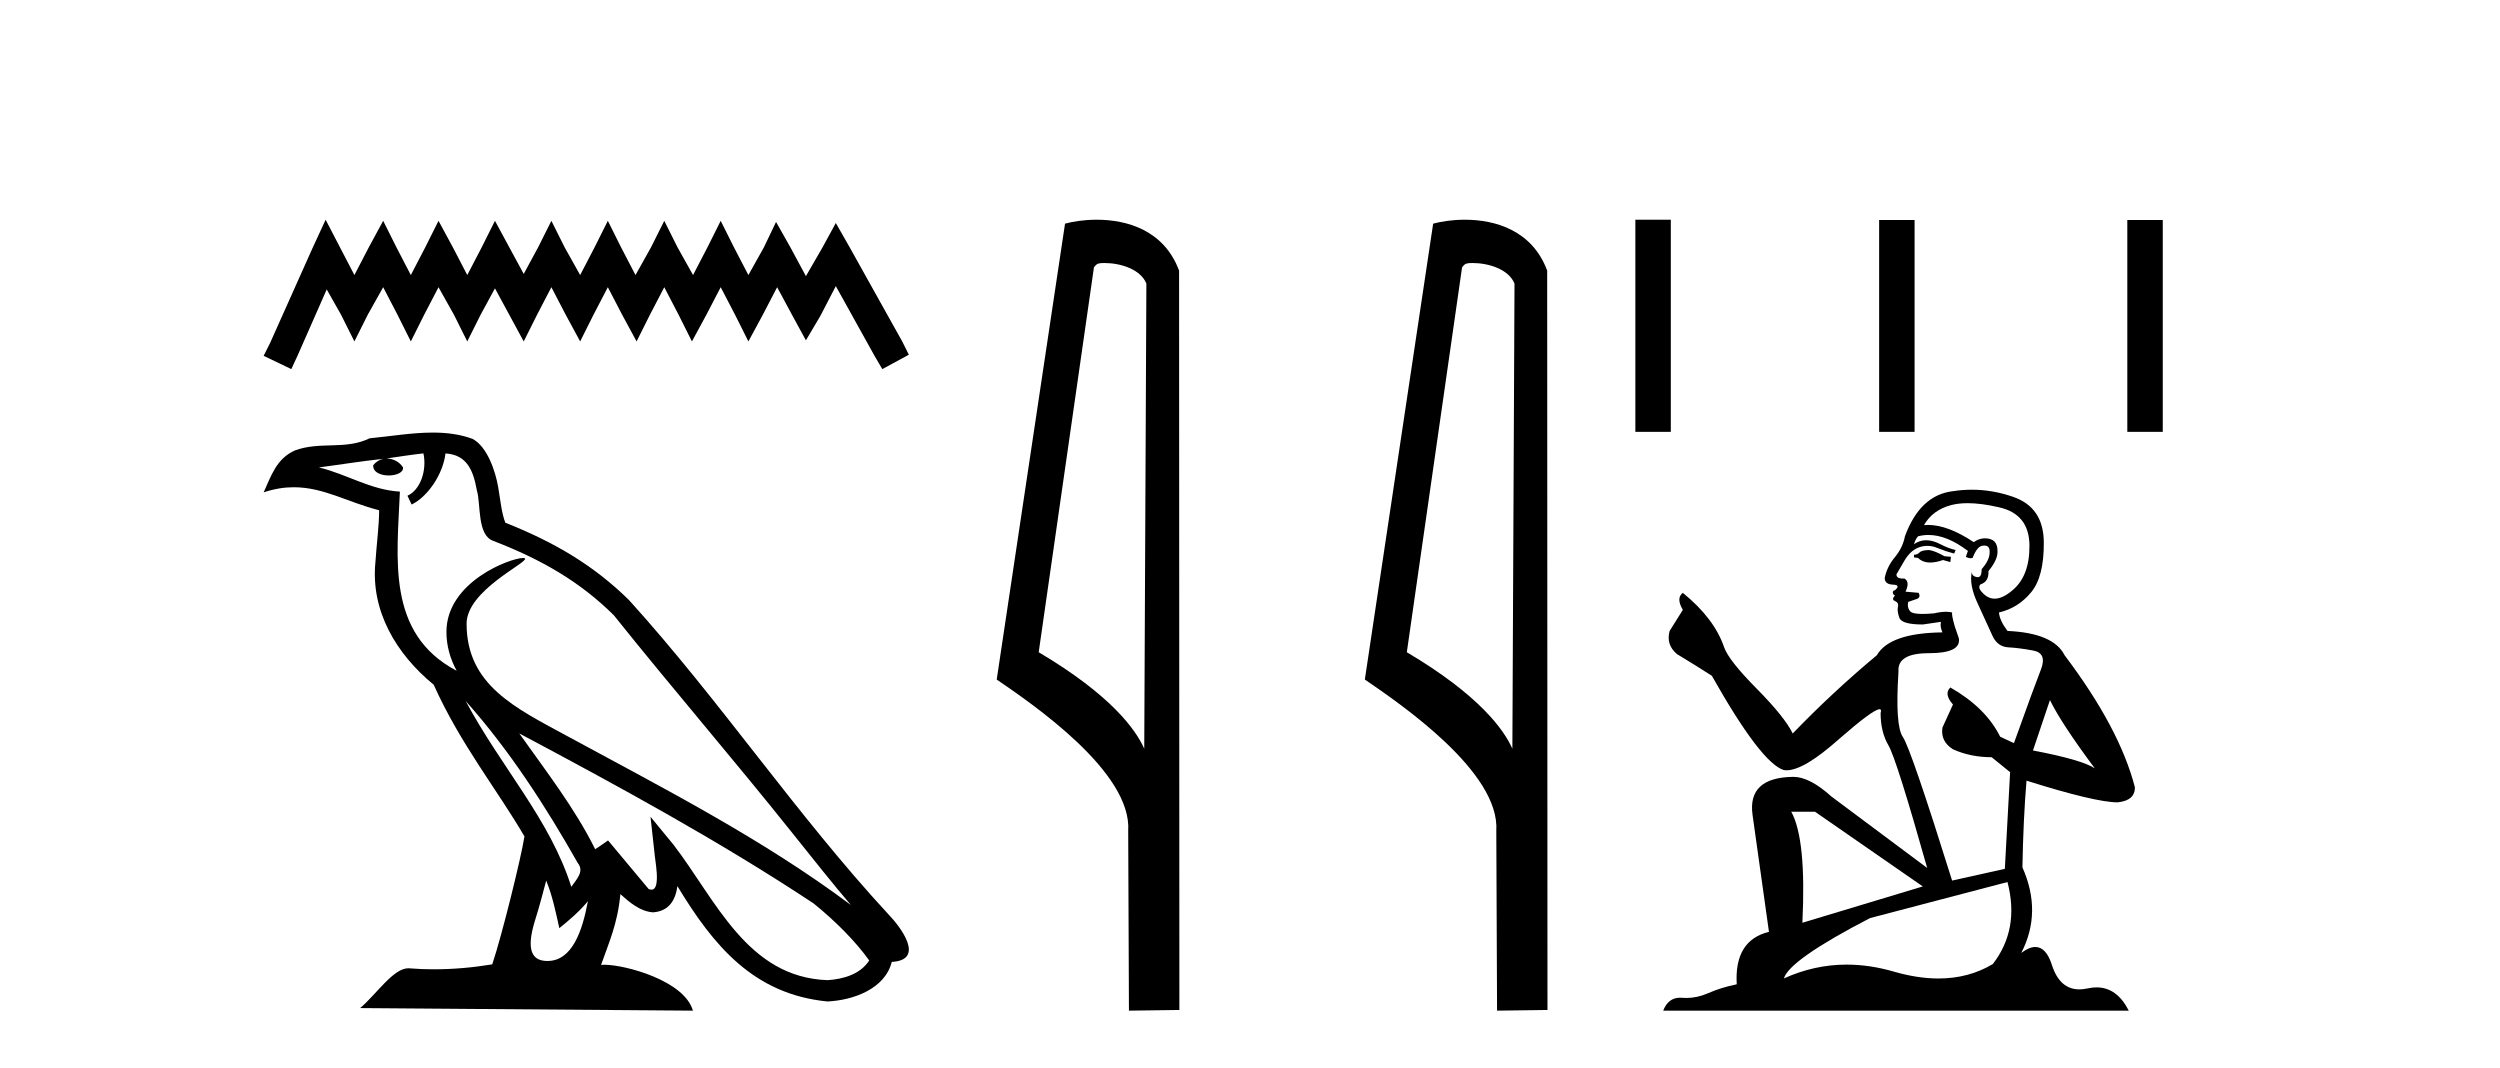
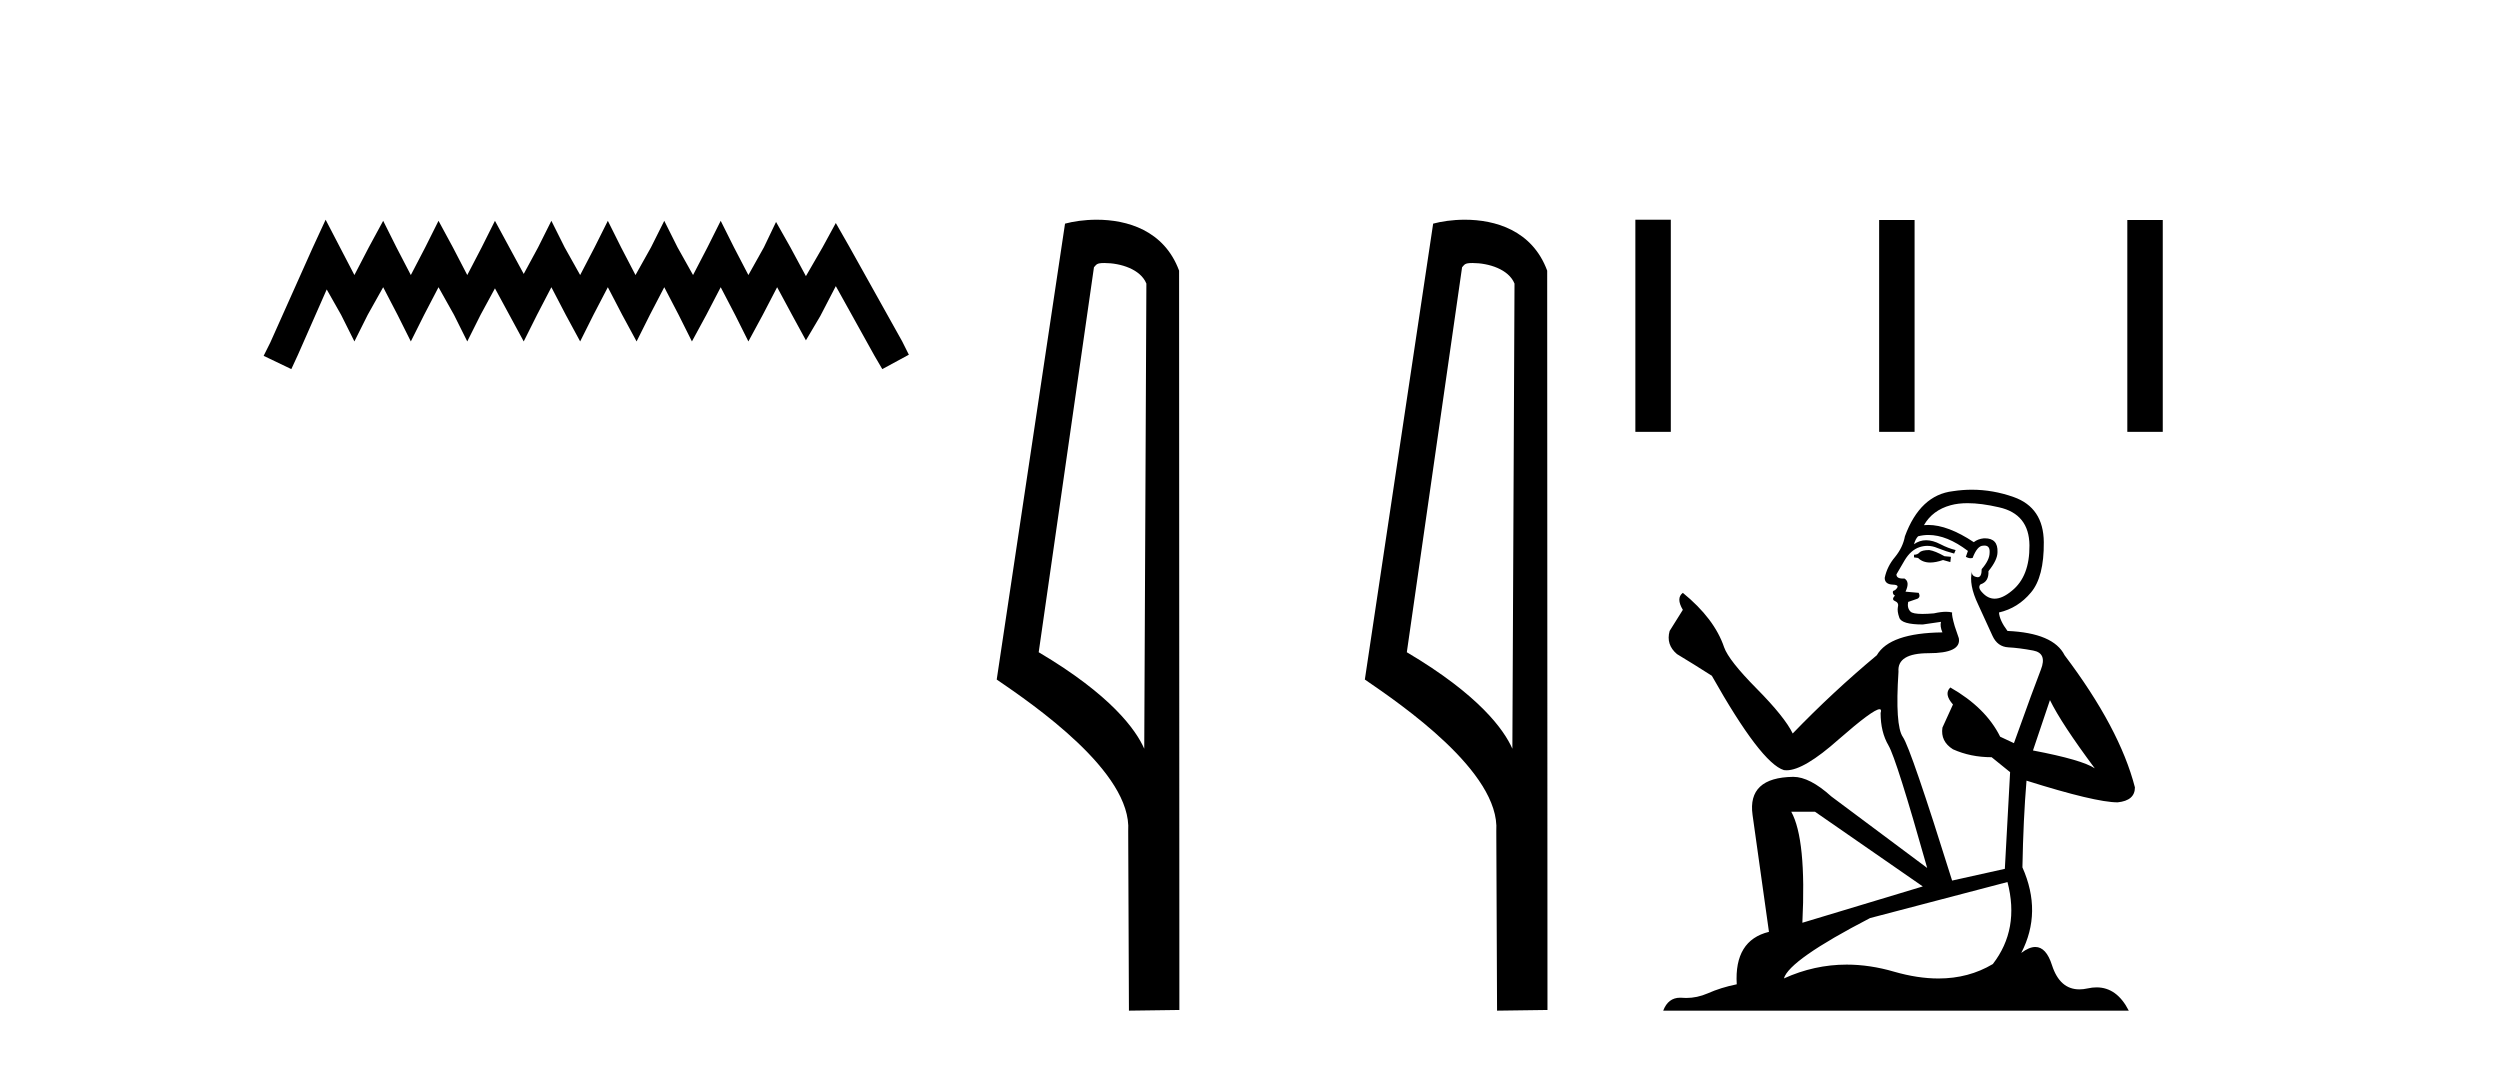
<svg xmlns="http://www.w3.org/2000/svg" width="96.0" height="41.0">
  <path d="M 12.504 8.437 L 11.994 9.542 L 10.379 13.154 L 10.124 13.664 L 11.187 14.174 L 11.442 13.621 L 12.546 11.114 L 13.099 12.091 L 13.609 13.111 L 14.119 12.091 L 14.714 11.029 L 15.266 12.091 L 15.776 13.111 L 16.286 12.091 L 16.839 11.029 L 17.434 12.091 L 17.943 13.111 L 18.453 12.091 L 19.006 11.072 L 19.558 12.091 L 20.111 13.111 L 20.621 12.091 L 21.173 11.029 L 21.726 12.091 L 22.278 13.111 L 22.788 12.091 L 23.341 11.029 L 23.893 12.091 L 24.445 13.111 L 24.955 12.091 L 25.508 11.029 L 26.06 12.091 L 26.57 13.111 L 27.123 12.091 L 27.675 11.029 L 28.228 12.091 L 28.738 13.111 L 29.29 12.091 L 29.842 11.029 L 30.437 12.134 L 30.947 13.069 L 31.5 12.134 L 32.095 10.987 L 33.582 13.664 L 33.88 14.174 L 34.9 13.621 L 34.645 13.111 L 32.605 9.457 L 32.095 8.564 L 31.585 9.499 L 30.947 10.604 L 30.352 9.499 L 29.8 8.522 L 29.333 9.499 L 28.738 10.562 L 28.185 9.499 L 27.675 8.479 L 27.165 9.499 L 26.613 10.562 L 26.018 9.499 L 25.508 8.479 L 24.998 9.499 L 24.403 10.562 L 23.85 9.499 L 23.341 8.479 L 22.831 9.499 L 22.278 10.562 L 21.683 9.499 L 21.173 8.479 L 20.663 9.499 L 20.111 10.519 L 19.558 9.499 L 19.006 8.479 L 18.496 9.499 L 17.943 10.562 L 17.391 9.499 L 16.839 8.479 L 16.329 9.499 L 15.776 10.562 L 15.224 9.499 L 14.714 8.479 L 14.161 9.499 L 13.609 10.562 L 13.056 9.499 L 12.504 8.437 Z" style="fill:#000000;stroke:none" />
-   <path d="M 17.882 26.919 L 17.882 26.919 C 19.559 28.803 20.948 30.953 22.185 33.137 C 22.445 33.457 22.152 33.751 21.938 34.055 C 21.122 31.467 19.246 29.469 17.882 26.919 ZM 16.26 17.41 C 16.399 18.062 16.142 18.814 15.647 19.036 L 15.805 19.374 C 16.423 19.08 17.017 18.201 17.106 17.412 C 17.949 17.462 18.18 18.097 18.312 18.835 C 18.47 19.338 18.31 20.561 18.948 20.772 C 20.834 21.503 22.276 22.347 23.569 23.623 C 25.802 26.416 28.135 29.12 30.368 31.915 C 31.236 33.003 32.029 33.999 32.673 34.751 C 29.282 32.216 25.494 30.278 21.777 28.263 C 19.802 27.19 17.917 26.312 17.917 23.949 C 17.917 22.678 20.259 21.614 20.162 21.448 C 20.154 21.434 20.127 21.427 20.084 21.427 C 19.603 21.427 17.143 22.339 17.143 24.264 C 17.143 24.797 17.285 25.291 17.533 25.752 C 17.529 25.752 17.526 25.752 17.522 25.751 C 14.823 24.321 15.252 21.428 15.356 18.878 C 14.235 18.816 13.311 18.204 12.246 17.949 C 13.072 17.842 13.895 17.704 14.723 17.619 L 14.723 17.619 C 14.568 17.65 14.426 17.74 14.331 17.867 C 14.318 18.139 14.625 18.258 14.925 18.258 C 15.218 18.258 15.503 18.144 15.475 17.947 C 15.343 17.741 15.102 17.607 14.855 17.607 C 14.848 17.607 14.841 17.607 14.834 17.607 C 15.246 17.548 15.794 17.46 16.26 17.41 ZM 20.974 33.815 C 21.215 34.403 21.341 35.025 21.478 35.642 C 21.871 35.324 22.252 34.997 22.575 34.607 L 22.575 34.607 C 22.364 35.75 21.972 36.902 21.021 36.902 C 20.445 36.902 20.179 36.513 20.548 35.334 C 20.722 34.778 20.86 34.247 20.974 33.815 ZM 19.94 28.163 L 19.94 28.163 C 23.789 30.213 27.6 32.283 31.239 34.689 C 32.097 35.383 32.861 36.158 33.378 36.882 C 33.035 37.415 32.382 37.598 31.778 37.638 C 28.697 37.531 27.491 34.561 25.864 32.439 L 24.979 31.364 L 25.131 32.741 C 25.142 32.989 25.396 34.163 25.017 34.163 C 24.985 34.163 24.948 34.155 24.906 34.136 L 23.349 32.272 C 23.183 32.382 23.026 32.507 22.854 32.609 C 22.082 31.046 20.951 29.59 19.94 28.163 ZM 16.619 16.611 C 15.81 16.611 14.981 16.757 14.196 16.83 C 13.259 17.287 12.309 16.938 11.327 17.295 C 10.617 17.614 10.418 18.26 10.124 18.906 C 10.543 18.767 10.923 18.71 11.282 18.71 C 12.427 18.71 13.349 19.286 14.559 19.594 C 14.557 20.201 14.462 20.89 14.416 21.585 C 14.229 23.466 15.22 25.118 16.654 26.294 C 17.681 28.58 19.102 30.335 20.139 32.119 C 20.015 32.92 19.269 35.945 18.902 37.031 C 18.181 37.152 17.412 37.221 16.656 37.221 C 16.351 37.221 16.048 37.21 15.751 37.186 C 15.728 37.183 15.705 37.181 15.682 37.181 C 15.099 37.181 14.458 38.178 13.829 38.71 L 26.608 38.809 C 26.282 37.657 24.011 37.046 23.204 37.046 C 23.158 37.046 23.117 37.048 23.081 37.052 C 23.365 36.237 23.72 35.472 23.822 34.334 C 24.178 34.653 24.578 34.999 25.077 35.034 C 25.688 34.989 25.936 34.572 26.013 34.028 C 27.396 36.315 28.942 38.182 31.778 38.457 C 32.758 38.409 33.98 37.98 34.244 36.938 C 35.544 36.865 34.591 35.599 34.108 35.102 C 30.57 31.273 27.65 26.902 24.155 23.044 C 22.809 21.716 21.288 20.818 19.406 20.073 C 19.266 19.728 19.22 19.239 19.129 18.7 C 19.029 18.112 18.716 17.15 18.142 16.851 C 17.654 16.672 17.141 16.611 16.619 16.611 Z" style="fill:#000000;stroke:none" />
  <path d="M 42.409 10.1 C 43.034 10.1 43.799 10.34 44.021 10.89 L 43.939 28.751 L 43.939 28.751 C 43.623 28.034 42.681 26.699 39.886 25.046 L 42.008 10.263 C 42.108 10.157 42.105 10.1 42.409 10.1 ZM 43.939 28.751 L 43.939 28.751 C 43.939 28.751 43.939 28.751 43.939 28.751 L 43.939 28.751 L 43.939 28.751 ZM 42.112 8.437 C 41.634 8.437 41.203 8.505 40.897 8.588 L 38.274 26.094 C 39.662 27.044 43.475 29.648 43.323 31.91 L 43.351 38.809 L 45.288 38.783 L 45.277 10.393 C 44.701 8.837 43.27 8.437 42.112 8.437 Z" style="fill:#000000;stroke:none" />
  <path d="M 56.545 10.1 C 57.169 10.1 57.934 10.34 58.157 10.89 L 58.075 28.751 L 58.075 28.751 C 57.758 28.034 56.817 26.699 54.022 25.046 L 56.144 10.263 C 56.243 10.157 56.241 10.1 56.545 10.1 ZM 58.075 28.751 L 58.075 28.751 C 58.075 28.751 58.075 28.751 58.075 28.751 L 58.075 28.751 L 58.075 28.751 ZM 56.248 8.437 C 55.77 8.437 55.338 8.505 55.033 8.588 L 52.41 26.094 C 53.797 27.044 57.61 29.648 57.458 31.91 L 57.487 38.809 L 59.423 38.783 L 59.412 10.393 C 58.836 8.837 57.406 8.437 56.248 8.437 Z" style="fill:#000000;stroke:none" />
  <path d="M 62.798 8.437 L 62.798 16.583 L 64.159 16.583 L 64.159 8.437 ZM 72.159 8.448 L 72.159 16.583 L 73.52 16.583 L 73.52 8.448 ZM 81.689 8.448 L 81.689 16.583 L 83.05 16.583 L 83.05 8.448 Z" style="fill:#000000;stroke:none" />
  <path d="M 74.083 21.122 Q 73.802 21.122 73.712 21.212 Q 73.633 21.302 73.498 21.302 L 73.498 21.404 L 73.655 21.426 Q 73.83 21.601 74.12 21.601 Q 74.334 21.601 74.612 21.505 L 74.893 21.584 L 74.916 21.381 L 74.668 21.359 Q 74.308 21.156 74.083 21.122 ZM 75.557 19.322 Q 76.076 19.322 76.761 19.48 Q 77.92 19.738 77.931 20.942 Q 77.942 22.135 77.256 22.686 Q 76.893 22.989 76.595 22.989 Q 76.339 22.989 76.131 22.765 Q 75.928 22.562 76.052 22.439 Q 76.378 22.337 76.356 21.932 Q 76.704 21.505 76.704 21.201 Q 76.726 20.671 76.218 20.671 Q 76.197 20.671 76.176 20.672 Q 75.951 20.695 75.793 20.819 Q 74.798 20.158 74.041 20.158 Q 73.959 20.158 73.88 20.166 L 73.88 20.166 Q 74.207 19.592 74.904 19.401 Q 75.189 19.322 75.557 19.322 ZM 78.718 26.883 Q 79.157 27.783 80.44 29.505 Q 79.956 29.178 78.066 28.818 L 78.718 26.883 ZM 74.053 20.543 Q 74.763 20.543 75.568 21.156 L 75.489 21.381 Q 75.584 21.436 75.673 21.436 Q 75.711 21.436 75.748 21.426 Q 75.928 20.954 76.153 20.954 Q 76.18 20.95 76.204 20.95 Q 76.421 20.95 76.401 21.224 Q 76.401 21.505 76.097 21.854 Q 76.097 22.165 75.945 22.165 Q 75.922 22.165 75.894 22.157 Q 75.692 22.112 75.726 21.932 L 75.726 21.932 Q 75.591 22.439 75.962 23.215 Q 76.322 24.003 76.513 24.419 Q 76.704 24.835 77.121 24.858 Q 77.537 24.88 78.077 24.981 Q 78.617 25.083 78.37 25.713 Q 78.122 26.343 77.335 28.537 L 76.806 28.289 Q 76.254 27.175 74.893 26.399 L 74.893 26.399 Q 74.634 26.647 74.994 27.052 L 74.589 27.941 Q 74.51 28.469 74.994 28.773 Q 75.669 29.077 76.479 29.077 L 77.188 29.651 L 76.986 33.364 L 74.961 33.814 Q 73.374 28.739 73.07 28.301 Q 72.767 27.862 72.902 25.792 Q 72.845 25.083 74.06 25.083 Q 75.321 25.083 75.219 24.509 L 75.062 24.048 Q 74.938 23.62 74.961 23.519 Q 74.862 23.492 74.73 23.492 Q 74.533 23.492 74.263 23.553 Q 74.008 23.575 73.823 23.575 Q 73.453 23.575 73.363 23.485 Q 73.228 23.35 73.273 23.114 L 73.633 22.99 Q 73.757 22.923 73.678 22.765 L 73.172 22.72 Q 73.352 22.337 73.127 22.214 Q 73.093 22.216 73.063 22.216 Q 72.823 22.216 72.823 22.056 Q 72.902 21.91 73.138 21.516 Q 73.374 21.122 73.712 21.01 Q 73.863 20.961 74.013 20.961 Q 74.207 20.961 74.398 21.044 Q 74.736 21.179 75.039 21.257 L 75.096 21.122 Q 74.814 21.055 74.51 20.897 Q 74.218 20.745 73.965 20.745 Q 73.712 20.745 73.498 20.897 Q 73.554 20.695 73.655 20.593 Q 73.85 20.543 74.053 20.543 ZM 69.695 31.17 L 73.835 34.039 L 69.211 35.434 Q 69.369 32.227 68.784 31.17 ZM 77.087 33.87 Q 77.56 35.681 76.524 37.02 Q 75.597 37.574 74.437 37.574 Q 73.64 37.574 72.733 37.313 Q 71.803 37.041 70.913 37.041 Q 69.669 37.041 68.502 37.572 Q 68.705 36.863 71.81 35.254 L 77.087 33.87 ZM 75.718 18.805 Q 75.358 18.805 74.994 18.861 Q 73.734 19.007 73.149 20.593 Q 73.07 21.021 72.767 21.392 Q 72.463 21.752 72.373 22.191 Q 72.373 22.439 72.688 22.45 Q 73.003 22.461 72.767 22.664 Q 72.665 22.686 72.688 22.765 Q 72.699 22.844 72.767 22.866 Q 72.62 23.024 72.767 23.08 Q 72.924 23.148 72.879 23.305 Q 72.845 23.474 72.935 23.721 Q 73.025 23.98 73.835 23.98 L 74.533 23.879 L 74.533 23.879 Q 74.488 24.048 74.589 24.284 Q 72.564 24.306 72.069 25.162 Q 70.37 26.579 68.84 28.166 Q 68.536 27.536 67.456 26.444 Q 66.387 25.364 66.207 24.858 Q 65.836 23.755 64.621 22.765 Q 64.351 22.968 64.621 23.418 L 64.114 24.228 Q 63.968 24.756 64.396 25.117 Q 65.048 25.51 65.734 25.949 Q 67.625 29.302 68.502 29.572 Q 68.551 29.579 68.604 29.579 Q 69.271 29.579 70.606 28.391 Q 71.929 27.234 72.175 27.234 Q 72.262 27.234 72.215 27.378 Q 72.215 28.109 72.519 28.627 Q 72.823 29.144 74.004 33.33 L 70.325 30.585 Q 69.492 29.831 68.862 29.831 Q 67.096 29.853 67.298 31.293 L 67.928 35.783 Q 66.59 36.109 66.691 37.797 Q 66.083 37.92 65.577 38.145 Q 65.168 38.322 64.751 38.322 Q 64.664 38.322 64.576 38.314 Q 64.545 38.312 64.516 38.312 Q 64.057 38.312 63.867 38.809 L 81.745 38.809 Q 81.289 37.915 80.509 37.915 Q 80.346 37.915 80.17 37.954 Q 80 37.992 79.848 37.992 Q 79.097 37.992 78.797 37.065 Q 78.575 36.364 78.157 36.364 Q 77.919 36.364 77.616 36.593 Q 78.426 35.029 77.661 33.307 Q 77.695 31.44 77.818 29.977 Q 80.462 30.81 81.318 30.81 Q 81.981 30.742 81.981 30.236 Q 81.396 27.963 79.281 25.162 Q 78.853 24.306 77.087 24.228 Q 76.783 23.823 76.761 23.519 Q 77.492 23.35 77.987 22.754 Q 78.493 22.157 78.482 20.819 Q 78.471 19.491 77.323 19.086 Q 76.529 18.805 75.718 18.805 Z" style="fill:#000000;stroke:none" />
</svg>